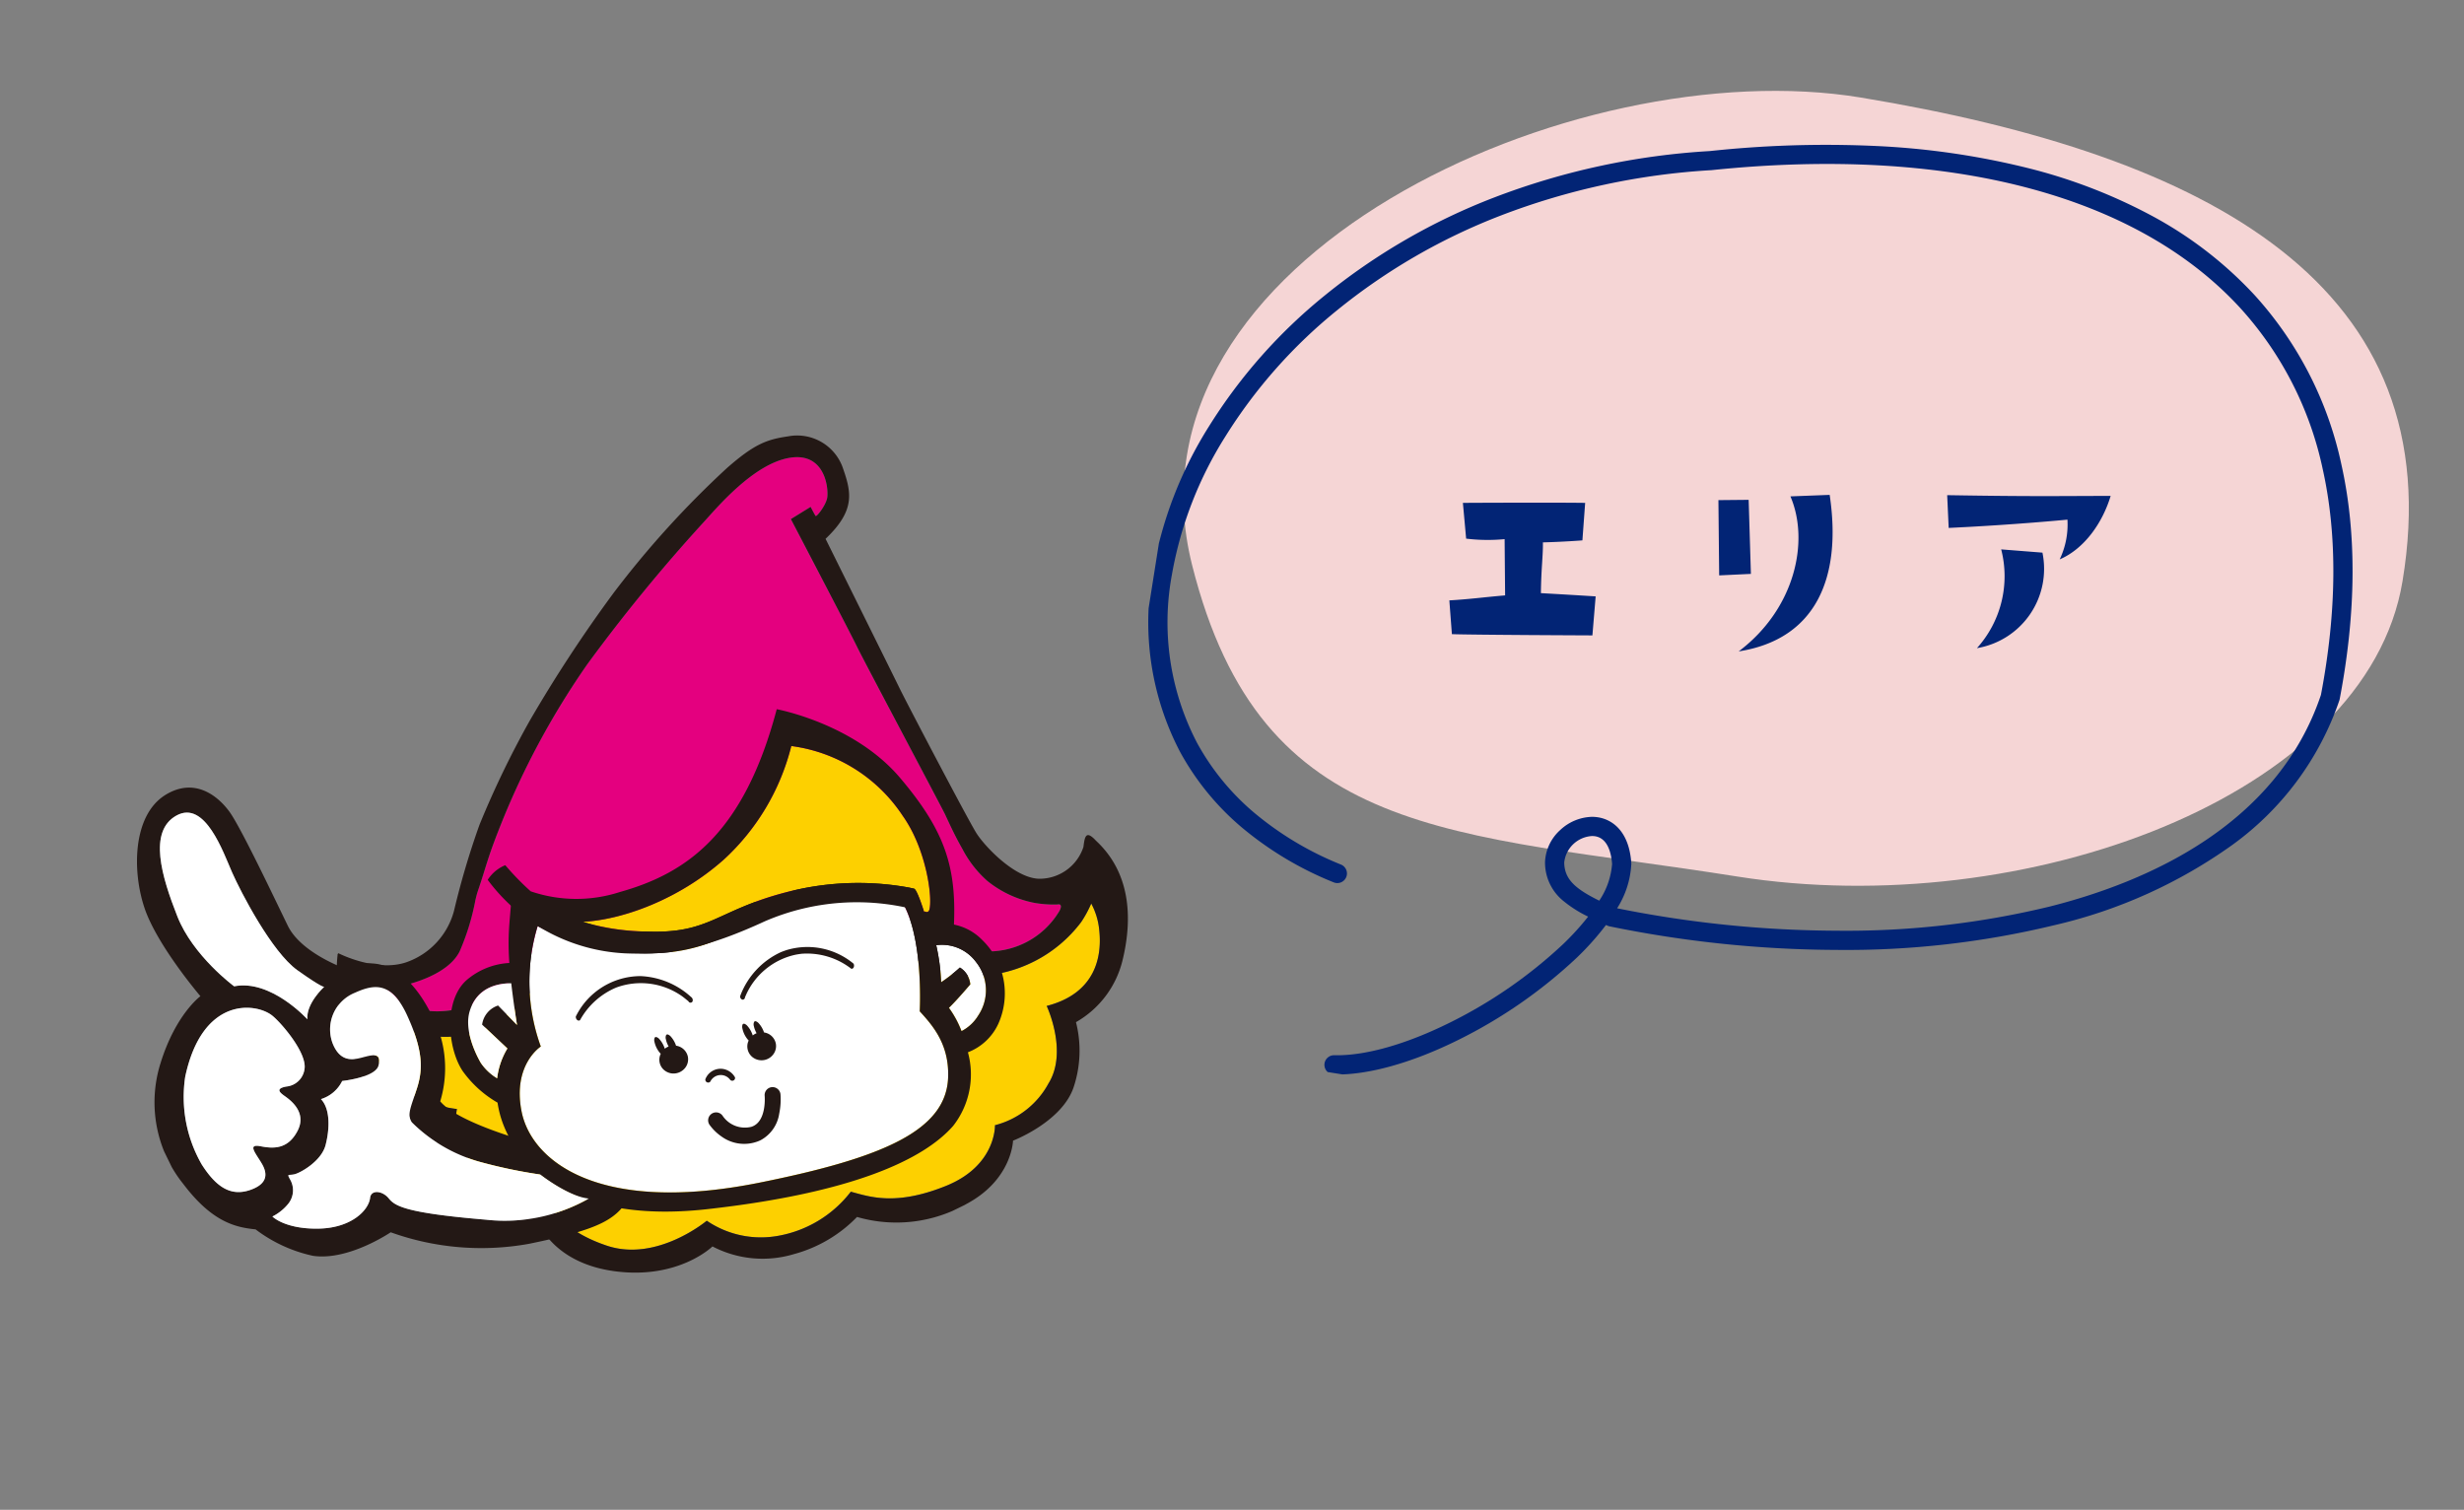
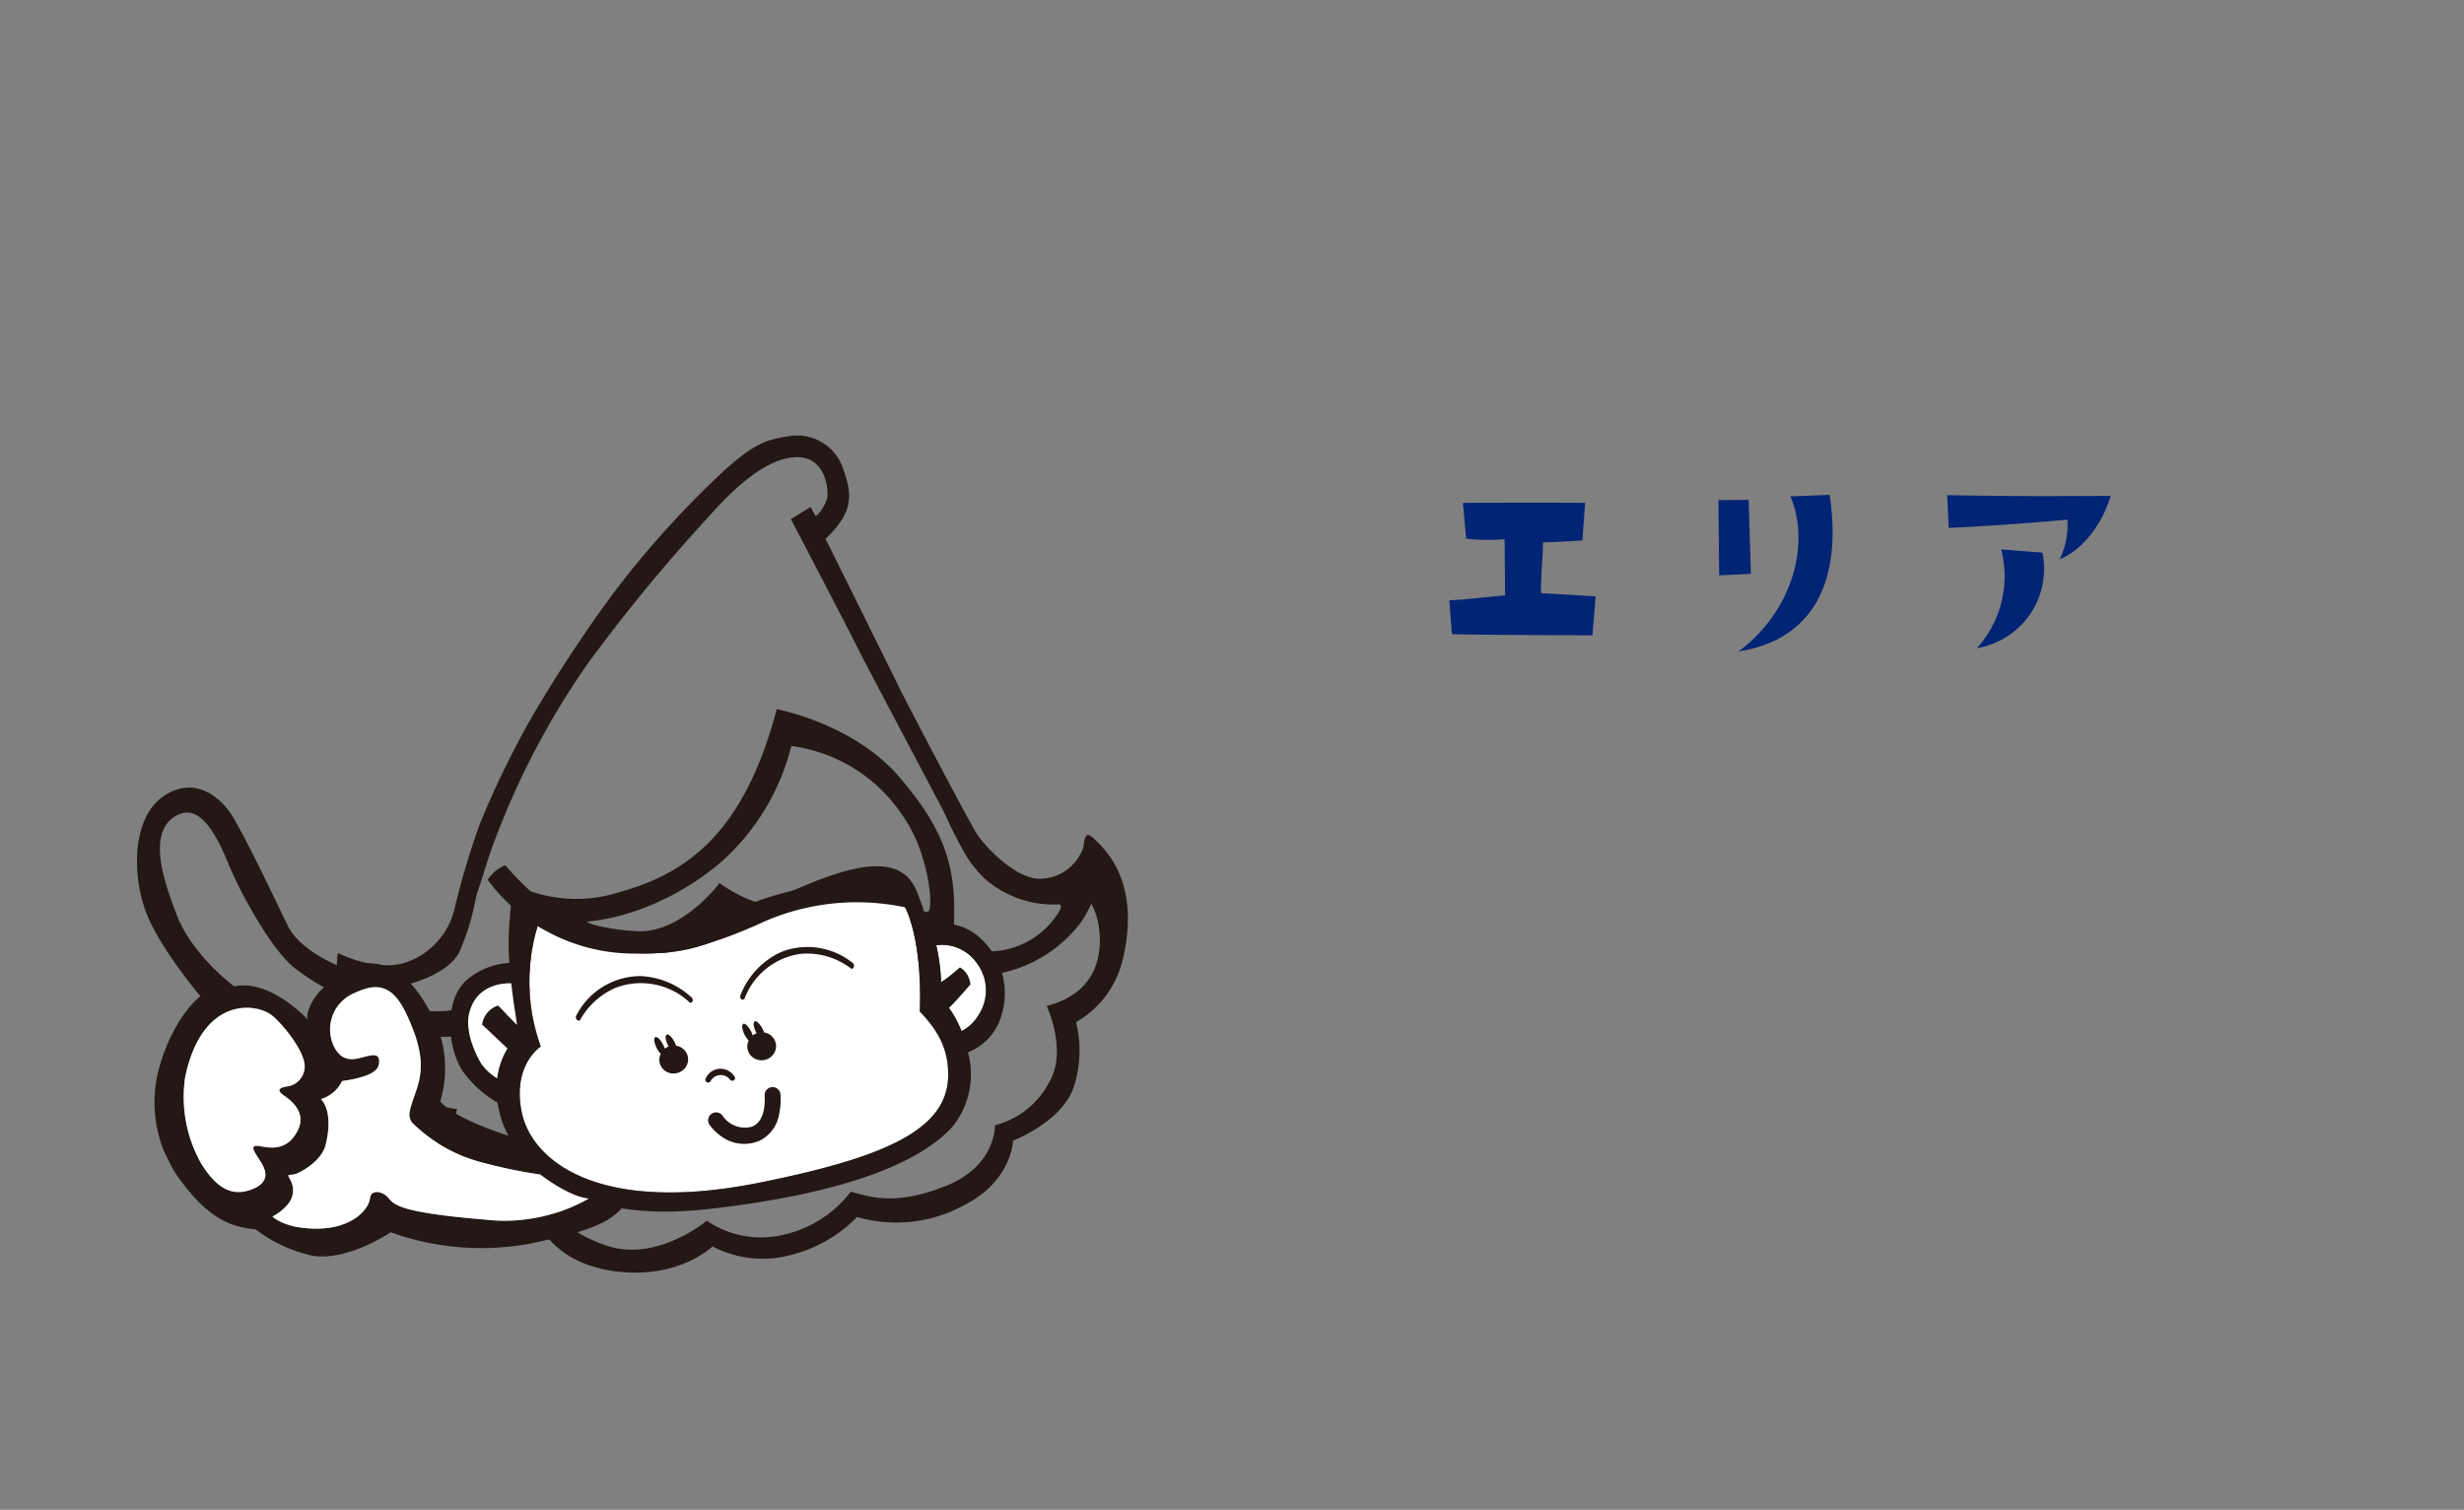
<svg xmlns="http://www.w3.org/2000/svg" width="256.24" height="157.001" viewBox="0 0 256.24 157.001">
  <rect x="0" y="0" width="256.24" height="157.001" fill="#808080" stroke="none" />
  <defs>
    <style>.a{fill:none;}.b{clip-path:url(#a);}.c{fill:#fdd000;}.d{fill:#e4007f;}.e{fill:#231815;}.f{fill:#fff;}.g{clip-path:url(#b);}.h{fill:#f5d5d5;}.i{fill:#022475;}</style>
    <clipPath id="a">
      <rect class="a" width="101.961" height="80.437" />
    </clipPath>
    <clipPath id="b">
-       <rect class="a" width="128.355" height="108.764" />
-     </clipPath>
+       </clipPath>
  </defs>
  <g transform="translate(-416.548 -2062.994)">
    <g transform="matrix(0.899, -0.438, 0.438, 0.899, 416.548, 2147.698)">
      <g class="b">
-         <path class="c" d="M115.229,113.824a8.8,8.8,0,0,1-6.914,1.472s-1.7,3.842-7.353,3.441-7.633-2.476-9.154-3.792a12.22,12.22,0,0,1-8.8.816,10.02,10.02,0,0,1-5.988-4.663s-6.544,1.627-10.455-2.2-3.426-6.7-3.426-6.7a8.009,8.009,0,0,1-5.406-5.952c-.914-4.707,1.021-6.963,1.021-6.963S54,86.44,53.6,81.584a11.726,11.726,0,0,1,1.345-7.157,12.077,12.077,0,0,0,3.243,5.6c4.624,4.543,9.943,2.687,12.707,1.718a24.2,24.2,0,0,0,5.753-3.279c1.9,3.414,3.275,4.354,7.608,5.563a13.794,13.794,0,0,0,8.272-.467s1.519,2.88,5.977,5.138A11.53,11.53,0,0,0,106.4,89.95c.391,3.9,2.264,8.43,6.929,10.533a14.094,14.094,0,0,0,12.3-.25,12.011,12.011,0,0,0,1.781-1.27,7.332,7.332,0,0,1-.35,2.531c-1.02,3.122-3.486,6.033-8.476,5.007,0,0-.068,5.253-3.351,7.322" transform="translate(-29.448 -40.94)" />
-         <path class="d" d="M129.233,59.443a11.574,11.574,0,0,1-2.122-1.223,11.2,11.2,0,0,1-3.385-4.176,11.456,11.456,0,0,1-.876-4.116c-.121-1.79-.046-3.483-.047-4.094,0-1.123-.605-18.2-.594-19.657s-.371-14.912-.371-14.912l2.4-.24s.026.89.05,1.066,1.335-.462,1.859-1.084,2.074-4.4-1.6-5.518-9.169,1.373-11.006,2.089a175.6,175.6,0,0,0-17.347,7.981A82.91,82.91,0,0,0,81.488,26c-3.51,3.141-3.735,3.647-5.9,5.824-.169.17-.379.42-.625.724h0a24.976,24.976,0,0,1-3.757,4.017c-2.052,1.615-5.82.883-6.818.644s-1.8-1.078-1.764-.728a11.725,11.725,0,0,0,.32,1.5c1.742,3.375,6.253,4.694,9.993,4.128,3.916-.592,9.859-5.525,9.859-5.525,1.165,2.795,2.355,4.78,6.47,6.479s9.324-1.03,9.324-1.03a14.673,14.673,0,0,0,6.333,6.209c3.764,2.023,8.343.367,8.343.367.465,3.307,2.088,9.306,6.859,11.809a8.6,8.6,0,0,0,8.94-.272c.485-.326.522-.623.17-.707" transform="translate(-34.447 -2.863)" />
        <path class="e" d="M128.168,52.373v0h0c-.461-1.545-.894-.849-1.464.008a4.8,4.8,0,0,1-5.323,1.071c-2.423-.955-3.864-5.584-4.048-7.225s-.586-15.439-.585-17-.114-17.4-.114-17.4c4.157-1.317,4.539-3.2,4.857-5.942A5.034,5.034,0,0,0,117.773.534c-2.116-.678-3.513-.808-7.152.19A98.538,98.538,0,0,0,94.263,7.277a144.568,144.568,0,0,0-13.6,8.1,97.619,97.619,0,0,0-9.39,7.405,83.528,83.528,0,0,0-6.308,6.887,7.765,7.765,0,0,1-6.854,2.641c-3.293-.448-5.894-3.933-5.894-3.933a.245.245,0,0,0-.176.159s-3.331,5.126-3.132,10.681,2.328,7.732,4.425,9.628c0,0-1.868,4.244-.219,8a10.717,10.717,0,0,0,5.54,5.543s-.636,4.642,4.942,8.324,10.237,2.112,10.237,2.112A11.277,11.277,0,0,0,81.1,77.253a14.32,14.32,0,0,0,7.589-.6,14.72,14.72,0,0,0,10.895,3.766c5.323-.221,7.165-3.792,7.165-3.792s5.392.476,8.076-2.212a12.047,12.047,0,0,0,3.206-6,10.154,10.154,0,0,0,7.165-3.655c3.011-3.63,4.693-7.953,2.971-12.393M67.414,29.687c.247-.3.457-.553.625-.723,2.166-2.177,2.39-2.684,5.9-5.824A82.874,82.874,0,0,1,88.647,12.7a175.68,175.68,0,0,1,17.347-7.981C107.831,4,113.324,1.508,117,2.626s2.125,4.895,1.6,5.518-1.832,1.26-1.859,1.084-.05-1.066-.05-1.066l-2.4.24s.381,13.453.371,14.912.592,18.535.594,19.657c0,.612-.074,2.3.047,4.094a11.474,11.474,0,0,0,.876,4.116,11.2,11.2,0,0,0,3.385,4.177,11.577,11.577,0,0,0,2.122,1.222c.353.085.316.382-.169.708a8.6,8.6,0,0,1-8.94.272c-4.771-2.5-6.394-8.5-6.859-11.808,0,0-4.579,1.657-8.343-.367a14.675,14.675,0,0,1-6.333-6.209s-5.209,2.73-9.324,1.03-5.305-3.685-6.47-6.479c0,0-5.943,4.933-9.859,5.526-3.74.566-8.251-.753-9.993-4.128a11.642,11.642,0,0,1-.32-1.5c-.036-.349.768.49,1.764.728s4.765.971,6.818-.644a24.953,24.953,0,0,0,3.756-4.017h0m57.092,30.868c-1.02,3.122-3.485,6.033-8.475,5.007,0,0-.068,5.253-3.352,7.322a8.8,8.8,0,0,1-6.914,1.472s-1.7,3.842-7.353,3.441-7.633-2.475-9.154-3.791a12.223,12.223,0,0,1-8.8.816,10.02,10.02,0,0,1-5.987-4.663s-6.544,1.627-10.455-2.2-3.426-6.7-3.426-6.7A8.009,8.009,0,0,1,55.186,55.3c-.914-4.707,1.021-6.963,1.021-6.963s-4.759-2.84-5.159-7.7a11.721,11.721,0,0,1,1.345-7.157,12.077,12.077,0,0,0,3.242,5.6c4.624,4.542,9.943,2.687,12.707,1.718A24.212,24.212,0,0,0,74.1,37.531c1.9,3.413,3.275,4.354,7.608,5.562a13.8,13.8,0,0,0,8.272-.466s1.52,2.88,5.977,5.138a11.531,11.531,0,0,0,7.895,1.245c.391,3.9,2.264,8.43,6.928,10.533a14.092,14.092,0,0,0,12.3-.249,11.969,11.969,0,0,0,1.781-1.271,7.323,7.323,0,0,1-.35,2.531" transform="translate(-26.898 0)" />
        <path class="f" d="M182.216,125.279a4.7,4.7,0,0,1-2.193,5.105,4.381,4.381,0,0,1-2.3.717,10.581,10.581,0,0,0-.117-2.75c1.057-.337,3.064-1.219,3.064-1.219a2.289,2.289,0,0,0-.206-2.049,16.49,16.49,0,0,1-2.411.518,22,22,0,0,0,1.216-3.683,4.411,4.411,0,0,1,2.95,3.36" transform="translate(-97.693 -67.063)" />
        <path class="f" d="M97.02,111.687c-16.546-4.315-20.349-12.433-18.995-17.509C79.3,89.4,82.775,89,82.775,89a19.788,19.788,0,0,1,5.194-11.4s6.462,9.057,16.209,9.459c12.042.5,19.052,1.464,18.989,5.685-.063,4.325-3.364,10.223-3.364,10.223.563,1.916,1.265,4.414-.353,7.464-2.578,4.866-9.691,4.578-22.431,1.254" transform="translate(-42.781 -42.686)" />
        <path class="e" d="M124.656,93.049a5.632,5.632,0,0,0-4.144-3.781c.057-.394.106-.8.144-1.222.037-.383-.183,0-.165-.4.028-.606.28-2.017.261-2.668C120.537,77.811,104.5,80.67,98.012,79A22.382,22.382,0,0,1,83.23,66.445c-1.67,3.034-2.57,4.029-3.841,7.179a7.432,7.432,0,0,0-4.657-.376c-3.176.768-5.034,5.546-4.625,8.377a11.524,11.524,0,0,0,1.818,4.517c-.077.244-.148.5-.212.767-1.106,4.62.375,13.549,14.974,18.746,14.28,5.085,22.459,5.228,26.776,3.411a8.681,8.681,0,0,0,4.729-6.206,5.742,5.742,0,0,0,4.107-1.253,7.727,7.727,0,0,0,2.357-8.559M72.171,81.669c-.106-1.546.061-3.942,1.267-5.291,1.142-1.277,2.858-1.893,5.205-.773-.4,1.132-.847,2.489-1.362,4.161L76.4,77.087a2.433,2.433,0,0,0-2.364,1.059l1.277,3.381A7.746,7.746,0,0,0,73,83.846a5.4,5.4,0,0,1-.825-2.177M115.2,104.3c-2.578,4.866-9.691,4.578-22.432,1.254-16.546-4.315-20.349-12.433-18.994-17.509,1.273-4.777,4.75-5.178,4.75-5.178a19.787,19.787,0,0,1,5.194-11.4s6.462,9.056,16.21,9.459c12.042.5,19.052,1.464,18.989,5.685-.063,4.325-3.364,10.223-3.364,10.223.563,1.916,1.265,4.414-.352,7.464m5.658-4.426a4.389,4.389,0,0,1-2.3.717,10.585,10.585,0,0,0-.117-2.75c1.057-.337,3.064-1.219,3.064-1.219a2.289,2.289,0,0,0-.206-2.049,16.49,16.49,0,0,1-2.411.518,22.013,22.013,0,0,0,1.216-3.683,4.411,4.411,0,0,1,2.95,3.36,4.7,4.7,0,0,1-2.193,5.105" transform="translate(-38.533 -36.549)" />
        <path class="f" d="M74.729,92.153c-.106-1.546.061-3.942,1.267-5.291,1.142-1.276,2.858-1.893,5.206-.773-.4,1.132-.847,2.49-1.362,4.161l-.883-2.679a2.432,2.432,0,0,0-2.364,1.06l1.277,3.381a7.745,7.745,0,0,0-2.316,2.319,5.392,5.392,0,0,1-.825-2.177" transform="translate(-41.091 -47.033)" />
-         <path class="c" d="M130.4,79.265c-7.225-1.425-8.887.436-14.632-2.63a24.143,24.143,0,0,1-5.594-3.849c3.717,1.609,9.952,2.318,16.023.62a23.874,23.874,0,0,0,11.5-7.546,16.444,16.444,0,0,1,7.236,11.58c.717,4.3-.99,9.192-1.8,10.025-.213.218-.413.074-.565-.141l.027-.11s.342-2.267.072-2.436l-.39-.309a29.464,29.464,0,0,0-11.871-5.2" transform="translate(-60.603 -36.227)" />
        <path class="e" d="M137.909,68.741c-1.835-7.171-8.394-12-8.394-12-8.681,10.057-15.8,11.258-22.984,9.945a14.678,14.678,0,0,1-8.312-4.129h0a27.911,27.911,0,0,1-1.186-3.6,3.94,3.94,0,0,0-2.31.57A18.939,18.939,0,0,0,104.3,72.7c4.124,2.211,7.849,3.185,14.476,3.326a24.128,24.128,0,0,1,14.871,6.043l.135-.343a2.575,2.575,0,0,0,.283.578l.027-.11s.341-2.267.072-2.436l-.39-.308a29.461,29.461,0,0,0-11.871-5.2c-7.225-1.424-8.887.437-14.632-2.63a24.164,24.164,0,0,1-5.593-3.849c3.717,1.609,9.952,2.318,16.023.62a23.871,23.871,0,0,0,11.5-7.546,16.445,16.445,0,0,1,7.236,11.58c.717,4.3-.99,9.191-1.8,10.024-.214.218-.413.074-.565-.141l-.039.159q-.174-.193-.379-.395l-.762,1.941L136,85.441c3.128-5.6,3.745-9.528,1.91-16.7" transform="translate(-52.103 -31.209)" />
        <path class="e" d="M121.091,139.872a3.355,3.355,0,0,1-.479-.035,4.006,4.006,0,0,1-3-2.078,5.112,5.112,0,0,1-.6-1.69.827.827,0,0,1,1.637-.227,2.792,2.792,0,0,0,2.194,2.359c1.683.242,2.647-2.287,2.657-2.313a.827.827,0,0,1,1.551.572,7.275,7.275,0,0,1-1.008,1.775A3.756,3.756,0,0,1,121.091,139.872Z" transform="translate(-64.817 -74.786)" />
        <path class="e" d="M16.458,15.062c-3.386.173-4.168,5.037-4.515,9.465s2.124,9.126,2.124,9.126c3.769.992,5.344,6.418,5.344,6.418.6-1.534,2.964-2.242,3.051-2.268-.027,0-.285-.086-1.748-2.768-1.564-2.866-1.737-9.9-1.65-12.158s.782-7.989-2.606-7.815M28.916,61.144a16.191,16.191,0,0,1-4.435-6.678c-.133-.959.6-1.455,2.05-2.975s2.281-3.306,2.38-7.208-1.619-4.463-3.834-4.529a4.11,4.11,0,0,0-4.407,3.74C20.5,45.841,22.134,46,23.093,46.2s1.686.43.859,1.422-4.1-.2-4.1-.2a3.65,3.65,0,0,1-2.811.727c.43,1.356-.528,3.174-1.653,4.5s-3.6,1.455-4.232,1.323-.694-.463-.661.264a2.239,2.239,0,0,1-1.29,2.215,5.038,5.038,0,0,1-2.049.463s.562,1.719,3.7,3.207,5.588.6,6.282-.5c.476-.748,1.488-.1,1.719.892s.849,2.1,8.1,6.415a17.7,17.7,0,0,0,10.6,2.717c-1.786-1.058-3.444-4.453-3.444-4.453a51.922,51.922,0,0,1-5.2-4.049M13.438,50.035c1.793-1.354.6-3.373.33-3.868s-.528-1.091.629-.76a2.1,2.1,0,0,0,2.48-.812c.991-1.4-.078-5.423-.592-6.487-.925-1.918-5.624-4.988-10.914,1.776a14.063,14.063,0,0,0-2.447,8.96c.33,2.843,1.3,4.344,3.406,4.584,1.851.21,2.347-.683,2.248-1.939S8.1,48.952,9.239,49.8c1.058.793,2.406,1.587,4.2.232M17.5,63.778s-5.285.772-8.358-1.354A15.161,15.161,0,0,1,5,57.352C3.173,56.223,1.262,54.66.306,49.8a13.538,13.538,0,0,1,3.4-12.337c3.637-3.868,6.758-4.422,6.758-4.422S8.73,26.351,9.251,22.27s3.145-9.252,7.12-9.639c3.561-.348,4.864,2.518,5.212,4.515s.259,10.074.259,13.287,3.474,6.686,3.474,6.686c6.165.175,6.178,7.468,5.745,10.768a11.9,11.9,0,0,1-2.967,5.906c.695,2.865,6.513,7.9,6.513,7.9.778,4.931,7.071,9.431,7.12,9.466-2.431,1.736-4.342,1.91-11.809,0A27.832,27.832,0,0,1,17.5,63.778" transform="translate(0 -6.932)" />
        <path class="f" d="M25.891,92.815c-.695,1.091-3.142,1.983-6.282.5s-3.7-3.206-3.7-3.206a5.046,5.046,0,0,0,2.049-.463,2.24,2.24,0,0,0,1.29-2.215c-.033-.728.033-.4.661-.264s3.108,0,4.232-1.323,2.083-3.141,1.653-4.5a3.648,3.648,0,0,0,2.811-.727s3.272,1.191,4.1.2.1-1.223-.859-1.422-2.588-.36-2.423-2.707a4.11,4.11,0,0,1,4.407-3.74c2.215.066,3.933.628,3.834,4.529s-.925,5.687-2.38,7.208S33.1,86.7,33.23,87.658a16.192,16.192,0,0,0,4.435,6.679,51.877,51.877,0,0,0,5.2,4.049s1.658,3.4,3.444,4.453a17.7,17.7,0,0,1-10.6-2.717c-7.252-4.317-7.869-5.423-8.1-6.415s-1.243-1.64-1.719-.892" transform="translate(-8.749 -40.124)" />
-         <path class="f" d="M28.626,36.657s-2.471-4.7-2.124-9.126,1.129-9.292,4.515-9.465,2.692,5.557,2.606,7.814.086,9.292,1.65,12.158c1.463,2.683,1.721,2.768,1.748,2.768-.087.026-2.454.734-3.051,2.269,0,0-1.575-5.426-5.344-6.418" transform="translate(-14.56 -9.935)" />
        <path class="f" d="M16.943,78.3c-1.793,1.355-3.141.562-4.2-.232-1.135-.851-.76.43-.661,1.687s-.4,2.149-2.248,1.939c-2.109-.24-3.075-1.741-3.406-4.584a14.063,14.063,0,0,1,2.447-8.961c5.29-6.765,9.989-3.694,10.914-1.776.514,1.064,1.583,5.083.592,6.487a2.1,2.1,0,0,1-2.48.812c-1.158-.331-.894.264-.629.759s1.462,2.515-.33,3.869" transform="translate(-3.505 -35.199)" />
        <path class="e" d="M147.409,112.009a7.511,7.511,0,0,0-5.62-4.3c-.218-.029-.44-.054-.661-.068a8.154,8.154,0,0,0-5.683,2.155c-.024.026-.057.049-.08.077a.32.32,0,0,0,.045.471.252.252,0,0,0,.33-.125l.133-.11a7.342,7.342,0,0,1,6.53-1.56c.2.055.4.115.6.184a7.507,7.507,0,0,1,3.969,3.663c.223.153.457-.129.444-.353Z" transform="translate(-74.414 -59.211)" />
        <path class="e" d="M120.05,126.289a1.21,1.21,0,0,1,1.94.73.292.292,0,0,0,.545.054.152.152,0,0,0,.018-.079,1.733,1.733,0,0,0-.894-1.409,1.71,1.71,0,0,0-1.589-.009,1.8,1.8,0,0,0-.368.261l-.007.009a.3.3,0,0,0-.039.082.3.3,0,0,0,.288.384.333.333,0,0,0,.106-.023" transform="translate(-65.812 -68.97)" />
        <path class="e" d="M99.13,98.3l-.02.03c-.117.194-.037.548.235.514a7.7,7.7,0,0,1,4.879-1.4,7.429,7.429,0,0,1,5.759,3.818c.128.242.239.495.357.745l.006.05a.23.23,0,0,0,.394.139.4.4,0,0,0,.044-.463,8.331,8.331,0,0,0-3.759-4.246,7.533,7.533,0,0,0-6.816.114,7.991,7.991,0,0,0-1.079.7" transform="translate(-54.489 -53.203)" />
        <path class="e" d="M114.212,114.33l.018.013a1.461,1.461,0,0,1,.585,1.558,1.439,1.439,0,0,1-.683.876,1.547,1.547,0,0,1-1.612-.069,1.564,1.564,0,0,1-.457-.494,1.408,1.408,0,0,1,.35-1.824c0-.014-.01-.028-.015-.043a2.634,2.634,0,0,1-.031-1.348.677.677,0,0,1,.193-.373.146.146,0,0,1,.038-.025.143.143,0,0,1,.144.012l.007,0a.671.671,0,0,1,.206.35,2.743,2.743,0,0,1,.067,1.136,1.535,1.535,0,0,1,.458-.031c0-.065-.006-.13,0-.2a2.319,2.319,0,0,1,.077-.609.6.6,0,0,1,.213-.37.113.113,0,0,1,.036-.018.169.169,0,0,1,.159.048.775.775,0,0,1,.175.325,2.724,2.724,0,0,1,.075,1.078" transform="translate(-61.539 -61.93)" />
        <path class="e" d="M133.821,120.477l.018.012a1.459,1.459,0,0,1,.586,1.557,1.428,1.428,0,0,1-.675.873,1.52,1.52,0,0,1-2.076-.557,1.433,1.433,0,0,1,.127-1.61,1.5,1.5,0,0,1,.222-.216c0-.014-.009-.029-.014-.042a2.613,2.613,0,0,1-.028-1.354.774.774,0,0,1,.15-.328.223.223,0,0,1,.083-.067.138.138,0,0,1,.139.015l.007,0a.243.243,0,0,1,.031.023.753.753,0,0,1,.175.327,2.711,2.711,0,0,1,.067,1.136,1.545,1.545,0,0,1,.459-.031c0-.059-.006-.12,0-.181a2.424,2.424,0,0,1,.072-.61.623.623,0,0,1,.214-.38.159.159,0,0,1,.2.027.756.756,0,0,1,.173.326,2.719,2.719,0,0,1,.076,1.077" transform="translate(-72.324 -65.311)" />
      </g>
    </g>
    <g transform="translate(44.211)">
      <g transform="translate(501.803 2062.994) rotate(9)">
        <g class="g">
          <path class="h" d="M129.238,40.887C129.061,63.6,95.852,82.017,65.733,82.017S16.286,86.154,4.651,58.9C-8.263,28.643,35.613-.2,65.733,0c36.843.243,63.747,9.735,63.505,40.886" transform="translate(-0.885 0)" />
          <path class="i" d="M26.987,112.108a1,1,0,0,1-.13-1.991c3.159-.419,7.189-2.278,11.349-5.234A48.888,48.888,0,0,0,48.55,94.991a27.723,27.723,0,0,0,2.129-3.239,12.6,12.6,0,0,1-2.713-1.159,5.135,5.135,0,0,1-2.6-3.723q0-.02-.006-.04A4.752,4.752,0,0,1,46.411,83.3a5.012,5.012,0,0,1,2.994-1.852c1.816-.316,4.041.6,4.836,4.105q.008.037.014.075a9.461,9.461,0,0,1-.736,4.795,117.2,117.2,0,0,0,22.912-1.267,89.948,89.948,0,0,0,21.482-5.943c9.841-4.21,22.059-12.165,24.428-26.159.274-8.858-.9-16.671-3.493-23.222a35.981,35.981,0,0,0-11.089-15.2C95.235,8.675,75.155,6.7,51.218,13.071l-.039.01A72.816,72.816,0,0,0,30.3,21.165,62.7,62.7,0,0,0,15.015,33.572a52.824,52.824,0,0,0-9.4,14.748A39.813,39.813,0,0,0,2.363,63.406,27.078,27.078,0,0,0,7.7,80.289a25.55,25.55,0,0,0,6.878,6.158,33.355,33.355,0,0,0,9.88,3.981,1,1,0,0,1-.461,1.946,35.346,35.346,0,0,1-10.47-4.226,27.542,27.542,0,0,1-7.413-6.641A29.056,29.056,0,0,1,.363,63.393a41.8,41.8,0,0,1,3.4-15.843,54.817,54.817,0,0,1,9.756-15.308,64.694,64.694,0,0,1,15.769-12.8,74.809,74.809,0,0,1,21.432-8.3A113.325,113.325,0,0,1,67.782,7.91,80.651,80.651,0,0,1,83.512,7.7a55.727,55.727,0,0,1,13.908,2.984A40.976,40.976,0,0,1,109,17.057a37.956,37.956,0,0,1,11.705,16.034c2.7,6.824,3.92,14.928,3.63,24.089a1,1,0,0,1-.013.133A30.836,30.836,0,0,1,115.7,73.886a51.84,51.84,0,0,1-17,11.162,91.94,91.94,0,0,1-21.961,6.081,119.257,119.257,0,0,1-23.7,1.272,1,1,0,0,1-.211-.032l-.18-.048a28.666,28.666,0,0,1-2.5,3.876,50.969,50.969,0,0,1-10.782,10.318c-4.42,3.141-8.769,5.125-12.244,5.586A1.009,1.009,0,0,1,26.987,112.108Zm20.354-25.54c.289,1.711,1.527,2.531,4.22,3.363a7.919,7.919,0,0,0,.721-3.977c-.253-1.088-.914-2.821-2.534-2.539A3.088,3.088,0,0,0,47.341,86.568Z" transform="translate(-0.517 -3.189)" />
        </g>
      </g>
      <path class="i" d="M-33.358-2.808c1.872.078,14.612.13,14.612.13l.338-4.056c-3.3-.208-5.694-.338-5.694-.338.026-2.548.234-3.952.208-5.278,2.106-.052,4.108-.208,4.108-.208l.286-3.9c-3.77-.052-12.714,0-12.714,0l.338,3.718a18.486,18.486,0,0,0,4,.052l.052,5.85c-2.418.208-3.588.39-5.8.52ZM-5.642-16.744l.078,7.826,3.3-.156-.234-7.7Zm11.57-.546-4.082.156c2,4.654.494,11.7-5.382,16.12C4.42-2.262,7.228-8.554,5.928-17.29Zm24.726,2.574a8.4,8.4,0,0,1-.806,4.134c2.548-1.092,4.446-3.77,5.3-6.6-5.2,0-7.644.078-17-.078l.156,3.406C25.09-14.17,30.654-14.716,30.654-14.716Zm-2.6,3.432-4.29-.338a11.166,11.166,0,0,1-2.522,10.27A8.36,8.36,0,0,0,28.054-11.284Z" transform="translate(556.683 2131.746)" />
    </g>
  </g>
</svg>